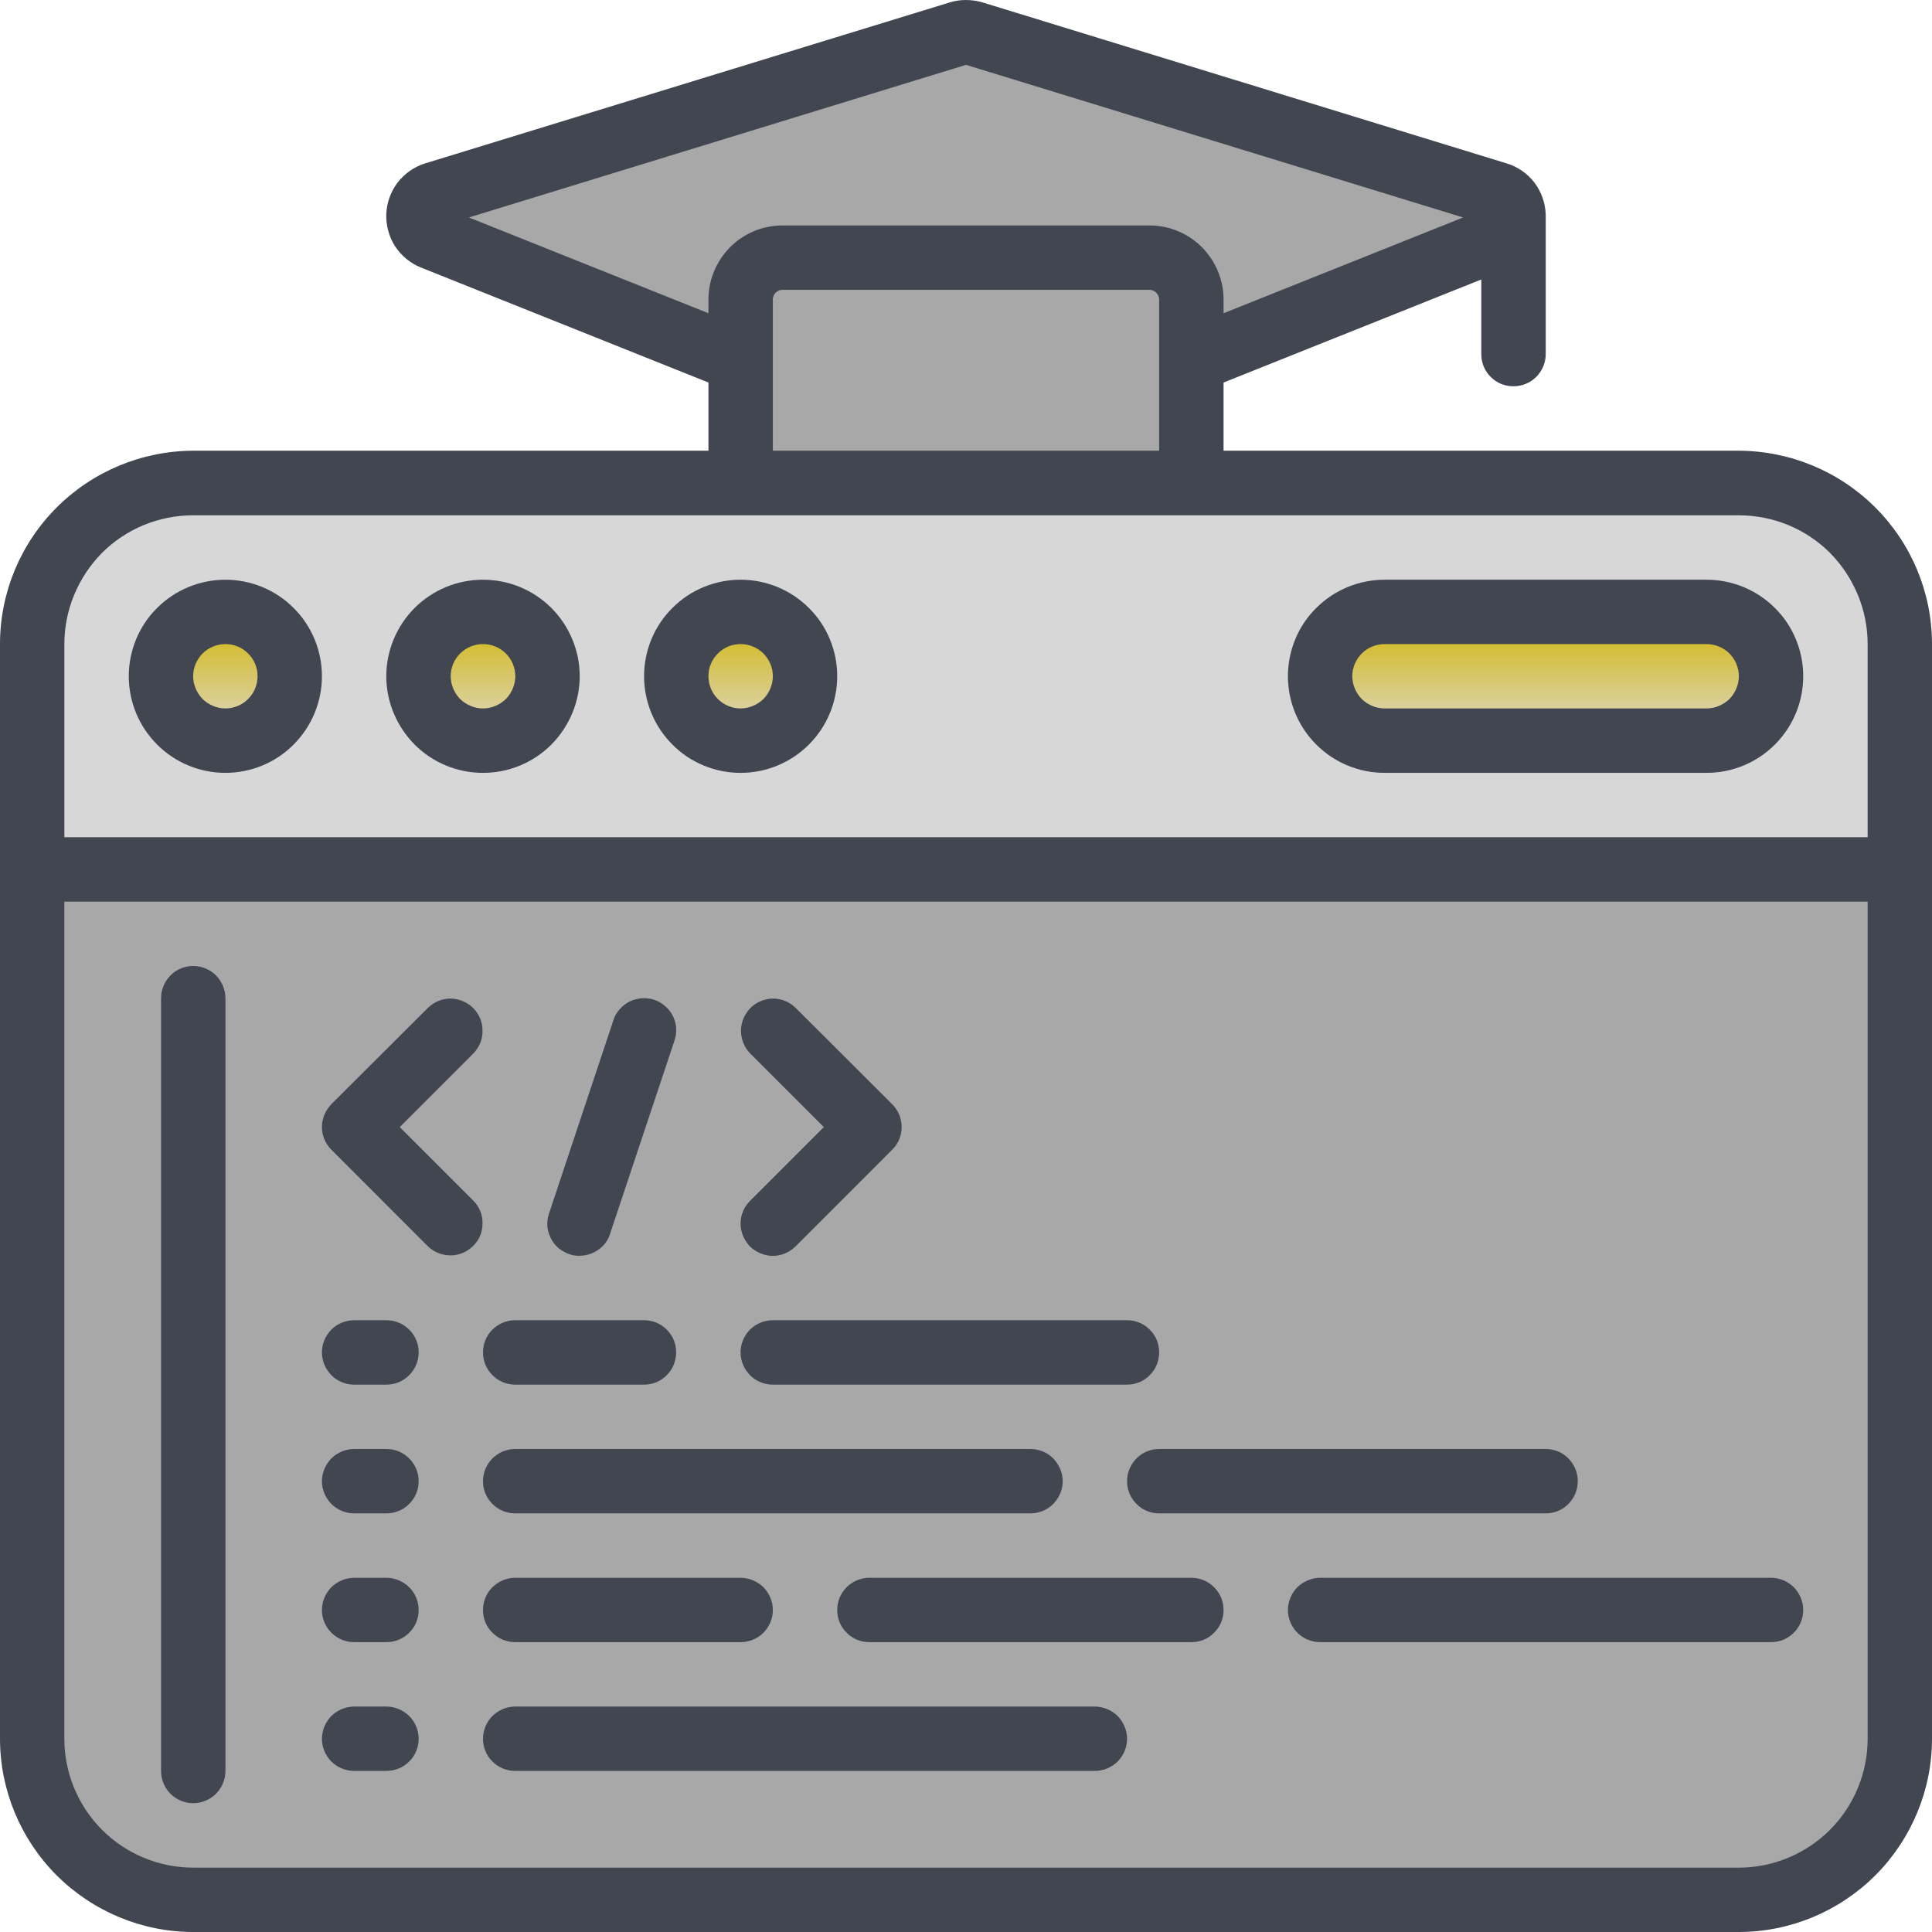
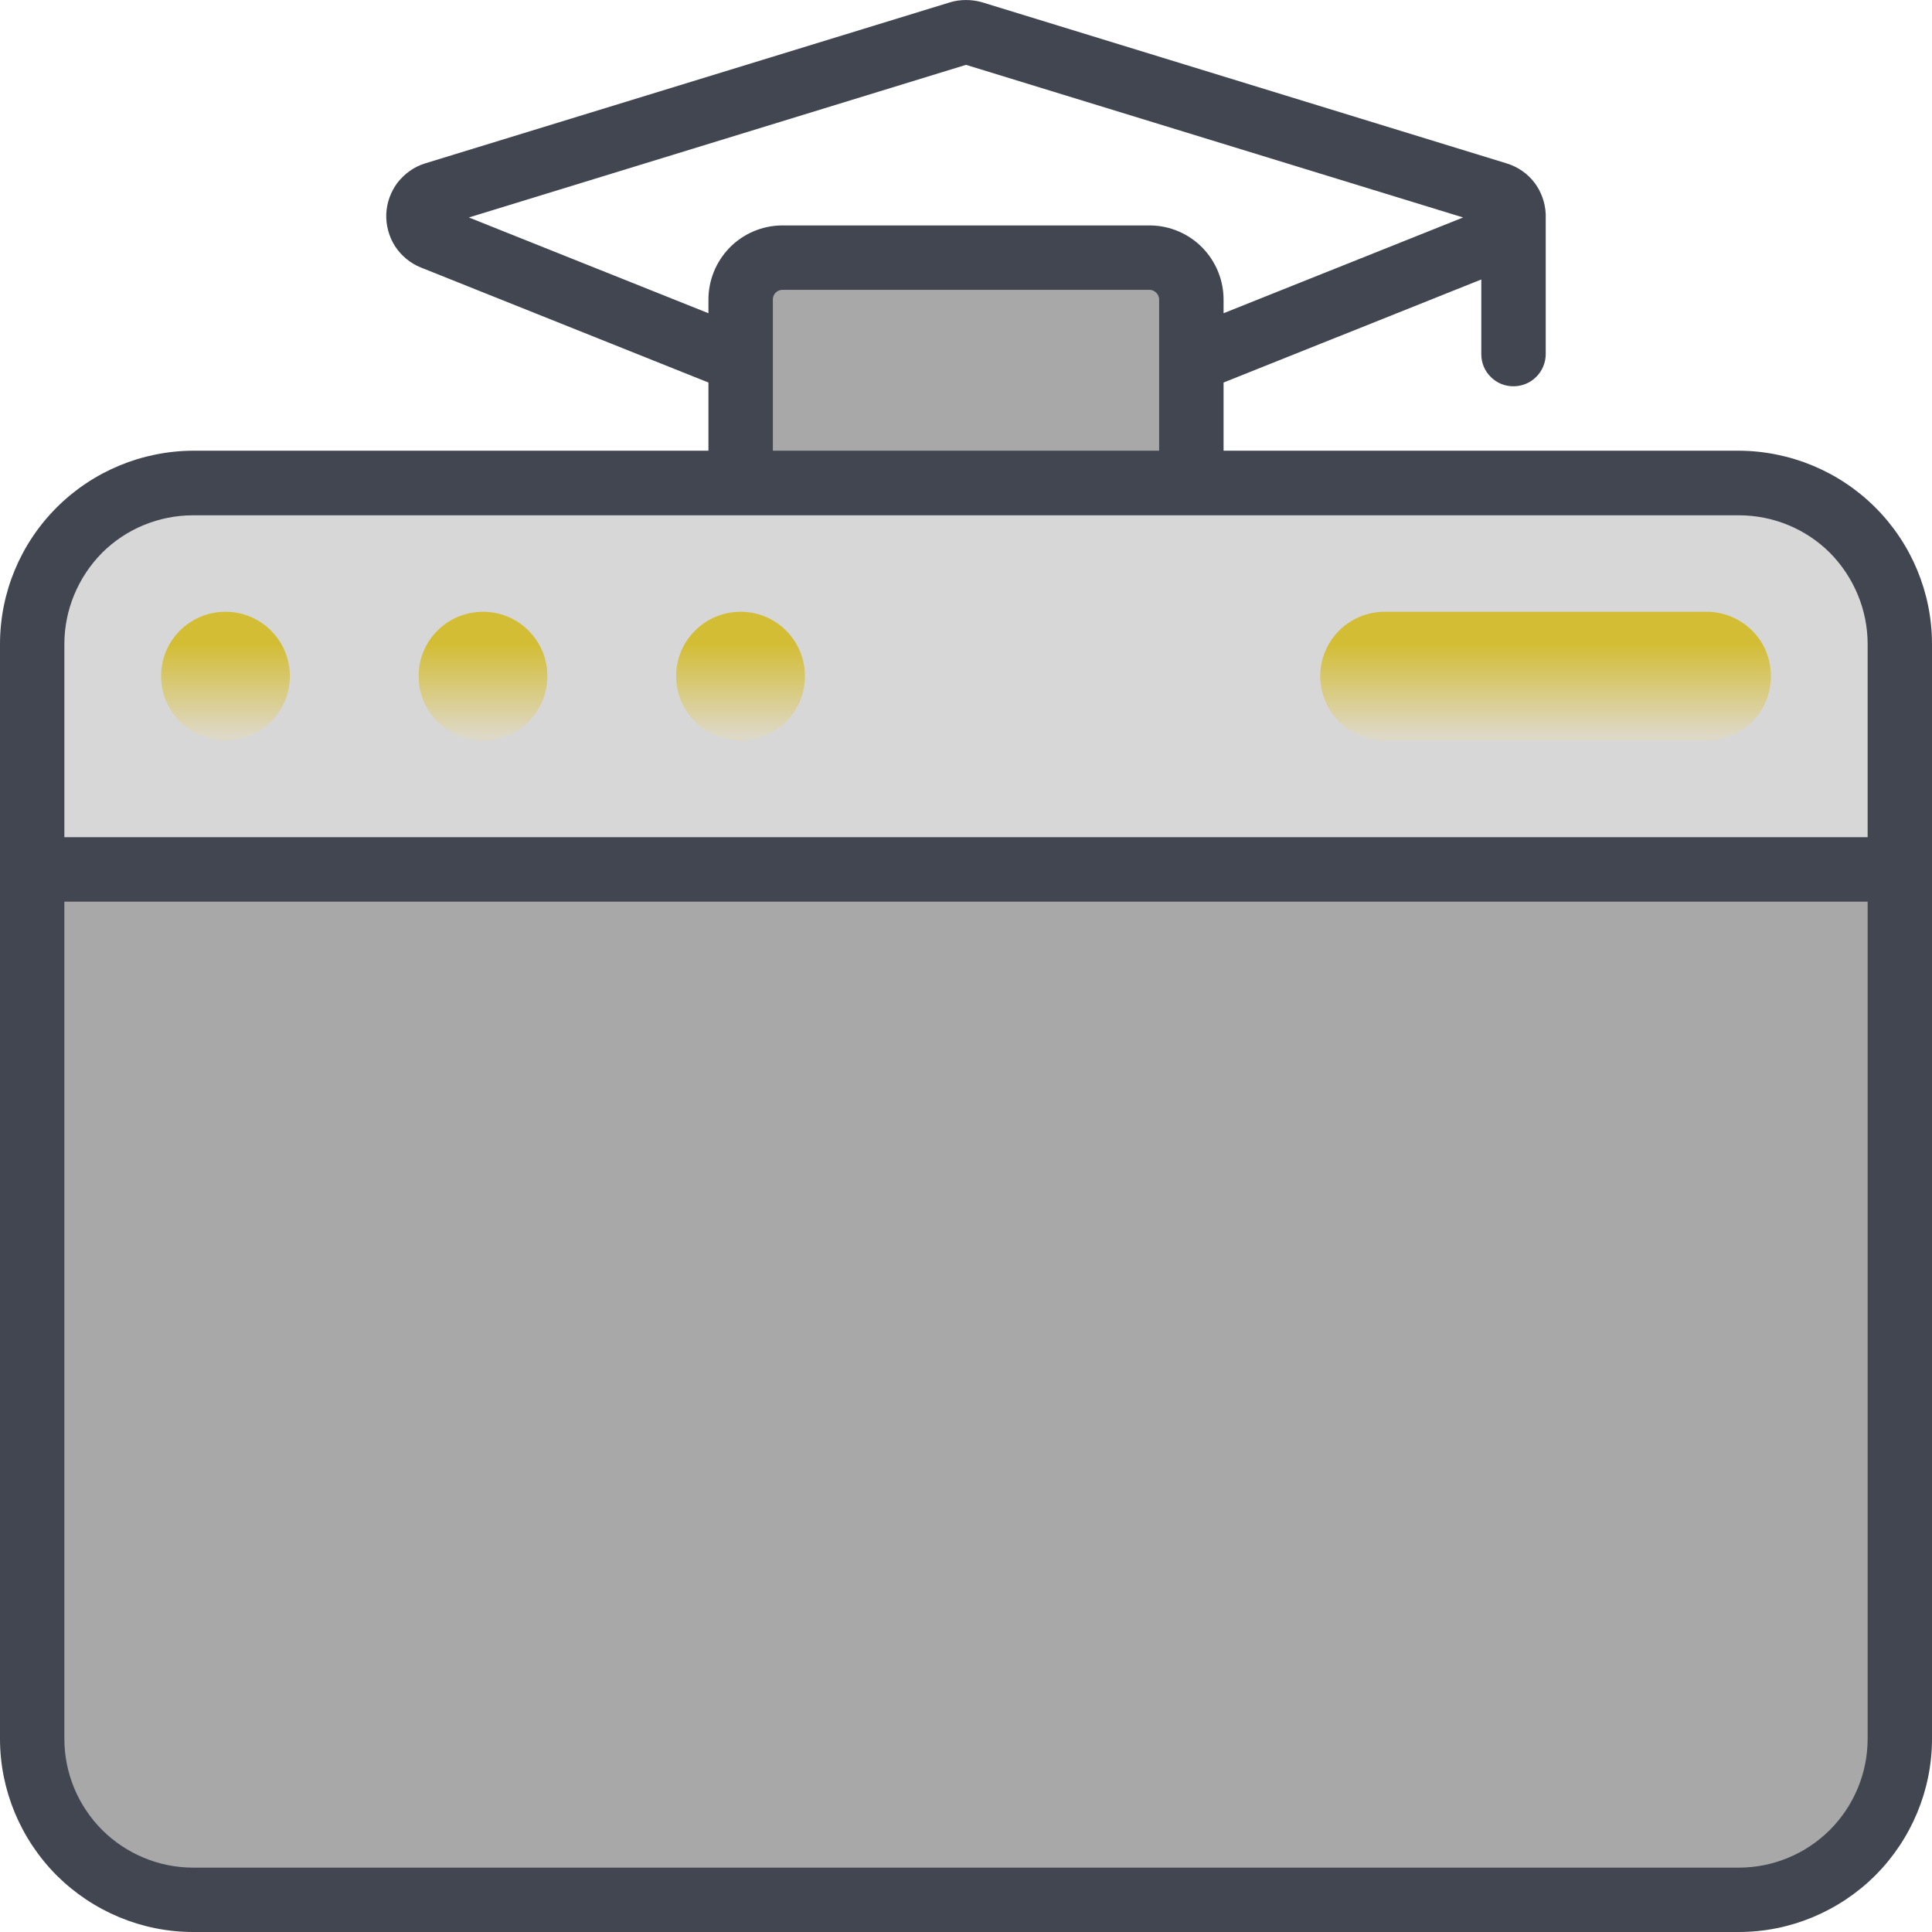
<svg xmlns="http://www.w3.org/2000/svg" width="32px" height="32px" viewBox="0 0 32 32" version="1.1">
  <defs>
    <linearGradient id="linear0" gradientUnits="userSpaceOnUse" x1="409.601" y1="162.133" x2="409.601" y2="196.267" gradientTransform="matrix(0.062,0,0,0.062,0,0)">
      <stop offset="0.286" style="stop-color:rgb(82.745%,74.118%,20.392%);stop-opacity:1;" />
      <stop offset="1" style="stop-color:rgb(87.059%,84.706%,77.647%);stop-opacity:1;" />
    </linearGradient>
    <linearGradient id="linear1" gradientUnits="userSpaceOnUse" x1="59.735" y1="162.133" x2="59.735" y2="196.267" gradientTransform="matrix(0.062,0,0,0.062,0,0)">
      <stop offset="0.286" style="stop-color:rgb(82.745%,74.118%,20.392%);stop-opacity:1;" />
      <stop offset="1" style="stop-color:rgb(87.059%,84.706%,77.647%);stop-opacity:1;" />
    </linearGradient>
    <linearGradient id="linear2" gradientUnits="userSpaceOnUse" x1="128" y1="162.133" x2="128" y2="196.267" gradientTransform="matrix(0.062,0,0,0.062,0,0)">
      <stop offset="0.286" style="stop-color:rgb(82.745%,74.118%,20.392%);stop-opacity:1;" />
      <stop offset="1" style="stop-color:rgb(87.059%,84.706%,77.647%);stop-opacity:1;" />
    </linearGradient>
    <linearGradient id="linear3" gradientUnits="userSpaceOnUse" x1="196.27" y1="162.133" x2="196.27" y2="196.267" gradientTransform="matrix(0.062,0,0,0.062,0,0)">
      <stop offset="0.286" style="stop-color:rgb(82.745%,74.118%,20.392%);stop-opacity:1;" />
      <stop offset="1" style="stop-color:rgb(87.059%,84.706%,77.647%);stop-opacity:1;" />
    </linearGradient>
  </defs>
  <g id="surface1">
    <path style=" stroke:none;fill-rule:nonzero;fill:rgb(65.882%,65.882%,65.882%);fill-opacity:1;" d="M 31.469 14.398 L 31.469 28.801 C 31.469 29.508 31.188 30.184 30.688 30.688 C 30.188 31.188 29.508 31.465 28.801 31.465 L 3.199 31.465 C 2.492 31.465 1.816 31.188 1.316 30.688 C 0.812 30.184 0.535 29.508 0.535 28.801 L 0.535 14.398 Z M 31.469 14.398 " />
    <path style=" stroke:none;fill-rule:nonzero;fill:rgb(65.882%,65.882%,65.882%);fill-opacity:1;" d="M 29.867 14.398 L 29.867 28.801 C 29.867 29.508 29.586 30.184 29.086 30.688 C 28.586 31.188 27.906 31.465 27.199 31.465 L 28.801 31.465 C 29.508 31.465 30.188 31.188 30.688 30.688 C 31.188 30.184 31.469 29.508 31.469 28.801 L 31.469 14.398 Z M 29.867 14.398 " />
    <path style=" stroke:none;fill-rule:nonzero;fill:rgb(84.314%,84.314%,84.314%);fill-opacity:1;" d="M 31.469 10.668 L 31.469 14.398 L 0.535 14.398 L 0.535 10.668 C 0.535 9.961 0.812 9.281 1.316 8.781 C 1.816 8.281 2.492 8 3.199 8 L 28.801 8 C 29.508 8 30.188 8.281 30.688 8.781 C 31.188 9.281 31.469 9.961 31.469 10.668 Z M 31.469 10.668 " />
    <path style=" stroke:none;fill-rule:nonzero;fill:rgb(84.314%,84.314%,84.314%);fill-opacity:1;" d="M 28.801 8 L 27.199 8 C 27.906 8 28.586 8.281 29.086 8.781 C 29.586 9.281 29.867 9.961 29.867 10.668 L 29.867 14.398 L 31.469 14.398 L 31.469 10.668 C 31.469 9.961 31.188 9.281 30.688 8.781 C 30.188 8.281 29.508 8 28.801 8 Z M 28.801 8 " />
    <path style=" stroke:none;fill-rule:nonzero;fill:url(#linear0);" d="M 28.266 12.266 C 28.551 12.266 28.82 12.156 29.02 11.953 C 29.223 11.754 29.332 11.484 29.332 11.199 C 29.332 10.918 29.223 10.645 29.02 10.445 C 28.82 10.246 28.551 10.133 28.266 10.133 L 22.934 10.133 C 22.652 10.133 22.379 10.246 22.18 10.445 C 21.98 10.645 21.867 10.918 21.867 11.199 C 21.867 11.484 21.98 11.754 22.18 11.953 C 22.379 12.156 22.652 12.266 22.934 12.266 Z M 28.266 12.266 " />
    <path style=" stroke:none;fill-rule:nonzero;fill:rgb(65.882%,65.882%,65.882%);fill-opacity:1;" d="M 19.734 4.977 L 19.734 8 L 12.266 8 L 12.266 4.977 C 12.266 4.887 12.281 4.793 12.312 4.711 C 12.348 4.625 12.395 4.547 12.457 4.48 C 12.52 4.414 12.598 4.363 12.68 4.324 C 12.762 4.289 12.852 4.27 12.945 4.266 L 19.055 4.266 C 19.148 4.27 19.238 4.289 19.32 4.324 C 19.402 4.363 19.48 4.414 19.543 4.48 C 19.605 4.547 19.652 4.625 19.688 4.711 C 19.719 4.793 19.734 4.887 19.734 4.977 Z M 19.734 4.977 " />
-     <path style=" stroke:none;fill-rule:nonzero;fill:rgb(65.882%,65.882%,65.882%);fill-opacity:1;" d="M 24.832 3.938 L 19.734 5.973 L 19.734 4.977 C 19.734 4.887 19.719 4.793 19.688 4.711 C 19.652 4.625 19.605 4.547 19.543 4.48 C 19.48 4.414 19.402 4.363 19.32 4.324 C 19.238 4.289 19.148 4.27 19.055 4.266 L 12.945 4.266 C 12.852 4.27 12.762 4.289 12.68 4.324 C 12.598 4.363 12.52 4.414 12.457 4.48 C 12.395 4.547 12.348 4.625 12.312 4.711 C 12.281 4.793 12.266 4.887 12.266 4.977 L 12.266 5.973 L 7.168 3.938 C 7.094 3.906 7.035 3.855 6.992 3.789 C 6.949 3.723 6.93 3.645 6.934 3.566 C 6.934 3.484 6.965 3.41 7.012 3.348 C 7.059 3.285 7.125 3.238 7.199 3.215 L 15.887 0.551 C 15.961 0.527 16.039 0.527 16.113 0.551 L 24.801 3.215 C 24.875 3.238 24.941 3.285 24.988 3.348 C 25.039 3.41 25.066 3.484 25.066 3.566 C 25.07 3.645 25.051 3.723 25.008 3.789 C 24.965 3.855 24.906 3.906 24.832 3.938 Z M 24.832 3.938 " />
    <path style=" stroke:none;fill-rule:nonzero;fill:url(#linear1);" d="M 3.734 12.266 C 4.324 12.266 4.801 11.789 4.801 11.199 C 4.801 10.609 4.324 10.133 3.734 10.133 C 3.145 10.133 2.668 10.609 2.668 11.199 C 2.668 11.789 3.145 12.266 3.734 12.266 Z M 3.734 12.266 " />
    <path style=" stroke:none;fill-rule:nonzero;fill:url(#linear2);" d="M 8 12.266 C 8.59 12.266 9.066 11.789 9.066 11.199 C 9.066 10.609 8.59 10.133 8 10.133 C 7.41 10.133 6.934 10.609 6.934 11.199 C 6.934 11.789 7.41 12.266 8 12.266 Z M 8 12.266 " />
    <path style=" stroke:none;fill-rule:nonzero;fill:url(#linear3);" d="M 12.266 12.266 C 12.855 12.266 13.332 11.789 13.332 11.199 C 13.332 10.609 12.855 10.133 12.266 10.133 C 11.68 10.133 11.199 10.609 11.199 11.199 C 11.199 11.789 11.68 12.266 12.266 12.266 Z M 12.266 12.266 " />
    <path style=" stroke:none;fill-rule:nonzero;fill:rgb(25.882%,27.451%,31.765%);fill-opacity:1;" d="M 28.801 7.465 L 20.266 7.465 L 20.266 6.336 L 24.535 4.629 L 24.535 5.867 C 24.535 6.008 24.59 6.145 24.691 6.242 C 24.789 6.344 24.926 6.398 25.066 6.398 C 25.207 6.398 25.344 6.344 25.445 6.242 C 25.543 6.145 25.602 6.008 25.602 5.867 L 25.602 3.547 C 25.594 3.355 25.527 3.172 25.414 3.023 C 25.297 2.871 25.137 2.762 24.957 2.707 L 16.258 0.035 C 16.086 -0.012 15.902 -0.012 15.734 0.039 L 7.039 2.707 C 6.859 2.762 6.703 2.875 6.586 3.023 C 6.473 3.172 6.406 3.355 6.398 3.543 C 6.391 3.73 6.441 3.918 6.543 4.078 C 6.645 4.234 6.793 4.359 6.969 4.43 L 11.734 6.336 L 11.734 7.465 L 3.199 7.465 C 2.352 7.469 1.539 7.805 0.938 8.406 C 0.34 9.004 0 9.816 0 10.668 L 0 28.801 C 0 29.648 0.34 30.461 0.938 31.062 C 1.539 31.66 2.352 32 3.199 32 L 28.801 32 C 29.648 32 30.461 31.66 31.062 31.062 C 31.66 30.461 32 29.648 32 28.801 L 32 10.668 C 32 9.816 31.66 9.004 31.062 8.406 C 30.461 7.805 29.648 7.469 28.801 7.465 Z M 7.766 3.602 L 16 1.074 L 24.234 3.602 L 20.266 5.188 L 20.266 4.977 C 20.27 4.652 20.145 4.34 19.918 4.105 C 19.691 3.871 19.379 3.738 19.055 3.734 L 12.945 3.734 C 12.621 3.738 12.309 3.871 12.082 4.105 C 11.855 4.34 11.73 4.652 11.734 4.977 L 11.734 5.188 Z M 12.801 4.977 C 12.797 4.934 12.809 4.895 12.836 4.859 C 12.863 4.828 12.902 4.805 12.945 4.801 L 19.055 4.801 C 19.141 4.812 19.207 4.891 19.199 4.977 L 19.199 7.465 L 12.801 7.465 Z M 3.199 8.535 L 28.801 8.535 C 29.367 8.535 29.91 8.758 30.309 9.156 C 30.707 9.559 30.934 10.102 30.934 10.668 L 30.934 13.867 L 1.066 13.867 L 1.066 10.668 C 1.066 10.102 1.293 9.559 1.691 9.156 C 2.09 8.758 2.633 8.535 3.199 8.535 Z M 28.801 30.934 L 3.199 30.934 C 2.633 30.934 2.09 30.707 1.691 30.309 C 1.293 29.91 1.066 29.367 1.066 28.801 L 1.066 14.934 L 30.934 14.934 L 30.934 28.801 C 30.934 29.367 30.707 29.91 30.309 30.309 C 29.91 30.707 29.367 30.934 28.801 30.934 Z M 28.801 30.934 " />
-     <path style=" stroke:none;fill-rule:nonzero;fill:rgb(25.882%,27.451%,31.765%);fill-opacity:1;" d="M 3.734 12.801 C 4.156 12.801 4.566 12.633 4.863 12.332 C 5.164 12.031 5.332 11.625 5.332 11.199 C 5.332 10.777 5.164 10.367 4.863 10.07 C 4.566 9.77 4.156 9.602 3.734 9.602 C 3.309 9.602 2.902 9.77 2.602 10.07 C 2.301 10.367 2.133 10.777 2.133 11.199 C 2.133 11.625 2.301 12.031 2.602 12.332 C 2.902 12.633 3.309 12.801 3.734 12.801 Z M 3.734 10.668 C 3.875 10.668 4.012 10.723 4.109 10.824 C 4.211 10.922 4.266 11.059 4.266 11.199 C 4.266 11.34 4.211 11.477 4.109 11.578 C 4.012 11.676 3.875 11.734 3.734 11.734 C 3.594 11.734 3.457 11.676 3.355 11.578 C 3.258 11.477 3.199 11.34 3.199 11.199 C 3.199 11.059 3.258 10.922 3.355 10.824 C 3.457 10.723 3.594 10.668 3.734 10.668 Z M 8 12.801 C 8.426 12.801 8.832 12.633 9.133 12.332 C 9.43 12.031 9.602 11.625 9.602 11.199 C 9.602 10.777 9.43 10.367 9.133 10.07 C 8.832 9.77 8.426 9.602 8 9.602 C 7.574 9.602 7.168 9.77 6.867 10.07 C 6.57 10.367 6.398 10.777 6.398 11.199 C 6.398 11.625 6.57 12.031 6.867 12.332 C 7.168 12.633 7.574 12.801 8 12.801 Z M 8 10.668 C 8.141 10.668 8.277 10.723 8.379 10.824 C 8.477 10.922 8.535 11.059 8.535 11.199 C 8.535 11.34 8.477 11.477 8.379 11.578 C 8.277 11.676 8.141 11.734 8 11.734 C 7.859 11.734 7.723 11.676 7.621 11.578 C 7.523 11.477 7.465 11.34 7.465 11.199 C 7.465 11.059 7.523 10.922 7.621 10.824 C 7.723 10.723 7.859 10.668 8 10.668 Z M 12.266 12.801 C 12.691 12.801 13.098 12.633 13.398 12.332 C 13.699 12.031 13.867 11.625 13.867 11.199 C 13.867 10.777 13.699 10.367 13.398 10.07 C 13.098 9.77 12.691 9.602 12.266 9.602 C 11.844 9.602 11.434 9.77 11.137 10.07 C 10.836 10.367 10.668 10.777 10.668 11.199 C 10.668 11.625 10.836 12.031 11.137 12.332 C 11.434 12.633 11.844 12.801 12.266 12.801 Z M 12.266 10.668 C 12.406 10.668 12.543 10.723 12.645 10.824 C 12.742 10.922 12.801 11.059 12.801 11.199 C 12.801 11.34 12.742 11.477 12.645 11.578 C 12.543 11.676 12.406 11.734 12.266 11.734 C 12.125 11.734 11.988 11.676 11.891 11.578 C 11.789 11.477 11.734 11.34 11.734 11.199 C 11.734 11.059 11.789 10.922 11.891 10.824 C 11.988 10.723 12.125 10.668 12.266 10.668 Z M 22.934 12.801 L 28.266 12.801 C 28.691 12.801 29.098 12.633 29.398 12.332 C 29.699 12.031 29.867 11.625 29.867 11.199 C 29.867 10.777 29.699 10.367 29.398 10.07 C 29.098 9.77 28.691 9.602 28.266 9.602 L 22.934 9.602 C 22.508 9.602 22.102 9.77 21.801 10.07 C 21.5 10.367 21.332 10.777 21.332 11.199 C 21.332 11.625 21.5 12.031 21.801 12.332 C 22.102 12.633 22.508 12.801 22.934 12.801 Z M 22.934 10.668 L 28.266 10.668 C 28.406 10.668 28.543 10.723 28.645 10.824 C 28.742 10.922 28.801 11.059 28.801 11.199 C 28.801 11.34 28.742 11.477 28.645 11.578 C 28.543 11.676 28.406 11.734 28.266 11.734 L 22.934 11.734 C 22.793 11.734 22.656 11.676 22.555 11.578 C 22.457 11.477 22.398 11.34 22.398 11.199 C 22.398 11.059 22.457 10.922 22.555 10.824 C 22.656 10.723 22.793 10.668 22.934 10.668 Z M 3.199 16 C 3.059 16 2.922 16.055 2.824 16.156 C 2.723 16.258 2.668 16.391 2.668 16.535 L 2.668 29.332 C 2.668 29.477 2.723 29.609 2.824 29.711 C 2.922 29.809 3.059 29.867 3.199 29.867 C 3.34 29.867 3.477 29.809 3.578 29.711 C 3.676 29.609 3.734 29.477 3.734 29.332 L 3.734 16.535 C 3.734 16.391 3.676 16.258 3.578 16.156 C 3.477 16.055 3.34 16 3.199 16 Z M 7.844 19.891 L 6.621 18.668 L 7.844 17.445 C 7.941 17.344 7.996 17.207 7.992 17.07 C 7.992 16.93 7.938 16.797 7.836 16.695 C 7.738 16.598 7.605 16.543 7.465 16.539 C 7.324 16.539 7.191 16.594 7.09 16.691 L 5.488 18.289 C 5.391 18.391 5.332 18.523 5.332 18.668 C 5.332 18.809 5.391 18.945 5.488 19.043 L 7.09 20.645 C 7.191 20.742 7.324 20.793 7.465 20.793 C 7.605 20.793 7.738 20.734 7.836 20.637 C 7.938 20.539 7.992 20.406 7.992 20.266 C 7.996 20.125 7.941 19.988 7.844 19.891 Z M 12.422 20.645 C 12.523 20.742 12.66 20.801 12.801 20.801 C 12.941 20.801 13.078 20.742 13.176 20.645 L 14.777 19.043 C 14.879 18.945 14.934 18.809 14.934 18.668 C 14.934 18.523 14.879 18.391 14.777 18.289 L 13.176 16.691 C 13.078 16.594 12.941 16.539 12.801 16.539 C 12.66 16.543 12.527 16.598 12.43 16.695 C 12.332 16.797 12.273 16.93 12.273 17.07 C 12.273 17.207 12.324 17.344 12.422 17.445 L 13.645 18.668 L 12.422 19.891 C 12.324 19.988 12.266 20.125 12.266 20.266 C 12.266 20.406 12.324 20.543 12.422 20.645 Z M 9.43 20.773 C 9.496 20.797 9.566 20.805 9.637 20.797 C 9.707 20.793 9.777 20.773 9.84 20.742 C 9.902 20.711 9.957 20.668 10.004 20.617 C 10.051 20.562 10.086 20.5 10.105 20.434 L 11.172 17.234 C 11.195 17.168 11.203 17.098 11.199 17.027 C 11.195 16.957 11.176 16.891 11.145 16.828 C 11.113 16.766 11.07 16.707 11.016 16.664 C 10.961 16.617 10.902 16.582 10.836 16.559 C 10.699 16.516 10.555 16.527 10.426 16.59 C 10.363 16.621 10.309 16.664 10.262 16.719 C 10.215 16.77 10.18 16.832 10.16 16.898 L 9.094 20.098 C 9.07 20.164 9.062 20.234 9.066 20.305 C 9.07 20.375 9.09 20.441 9.121 20.504 C 9.152 20.566 9.195 20.625 9.25 20.672 C 9.305 20.715 9.363 20.75 9.43 20.773 Z M 6.398 21.867 L 5.867 21.867 C 5.727 21.867 5.59 21.922 5.488 22.023 C 5.391 22.121 5.332 22.258 5.332 22.398 C 5.332 22.543 5.391 22.676 5.488 22.777 C 5.59 22.879 5.727 22.934 5.867 22.934 L 6.398 22.934 C 6.543 22.934 6.676 22.879 6.777 22.777 C 6.879 22.676 6.934 22.543 6.934 22.398 C 6.934 22.258 6.879 22.121 6.777 22.023 C 6.676 21.922 6.543 21.867 6.398 21.867 Z M 6.398 24 L 5.867 24 C 5.727 24 5.59 24.055 5.488 24.156 C 5.391 24.258 5.332 24.391 5.332 24.535 C 5.332 24.676 5.391 24.809 5.488 24.91 C 5.59 25.012 5.727 25.066 5.867 25.066 L 6.398 25.066 C 6.543 25.066 6.676 25.012 6.777 24.91 C 6.879 24.809 6.934 24.676 6.934 24.535 C 6.934 24.391 6.879 24.258 6.777 24.156 C 6.676 24.055 6.543 24 6.398 24 Z M 6.398 26.133 L 5.867 26.133 C 5.727 26.133 5.59 26.191 5.488 26.289 C 5.391 26.391 5.332 26.523 5.332 26.668 C 5.332 26.809 5.391 26.945 5.488 27.043 C 5.59 27.145 5.727 27.199 5.867 27.199 L 6.398 27.199 C 6.543 27.199 6.676 27.145 6.777 27.043 C 6.879 26.945 6.934 26.809 6.934 26.668 C 6.934 26.523 6.879 26.391 6.777 26.289 C 6.676 26.191 6.543 26.133 6.398 26.133 Z M 6.398 28.266 L 5.867 28.266 C 5.727 28.266 5.59 28.324 5.488 28.422 C 5.391 28.523 5.332 28.66 5.332 28.801 C 5.332 28.941 5.391 29.078 5.488 29.176 C 5.59 29.277 5.727 29.332 5.867 29.332 L 6.398 29.332 C 6.543 29.332 6.676 29.277 6.777 29.176 C 6.879 29.078 6.934 28.941 6.934 28.801 C 6.934 28.66 6.879 28.523 6.777 28.422 C 6.676 28.324 6.543 28.266 6.398 28.266 Z M 8.535 22.934 L 10.668 22.934 C 10.809 22.934 10.945 22.879 11.043 22.777 C 11.145 22.676 11.199 22.543 11.199 22.398 C 11.199 22.258 11.145 22.121 11.043 22.023 C 10.945 21.922 10.809 21.867 10.668 21.867 L 8.535 21.867 C 8.391 21.867 8.258 21.922 8.156 22.023 C 8.055 22.121 8 22.258 8 22.398 C 8 22.543 8.055 22.676 8.156 22.777 C 8.258 22.879 8.391 22.934 8.535 22.934 Z M 18.133 28.266 L 8.535 28.266 C 8.391 28.266 8.258 28.324 8.156 28.422 C 8.055 28.523 8 28.66 8 28.801 C 8 28.941 8.055 29.078 8.156 29.176 C 8.258 29.277 8.391 29.332 8.535 29.332 L 18.133 29.332 C 18.273 29.332 18.41 29.277 18.512 29.176 C 18.609 29.078 18.668 28.941 18.668 28.801 C 18.668 28.66 18.609 28.523 18.512 28.422 C 18.41 28.324 18.273 28.266 18.133 28.266 Z M 12.801 22.934 L 18.668 22.934 C 18.809 22.934 18.945 22.879 19.043 22.777 C 19.145 22.676 19.199 22.543 19.199 22.398 C 19.199 22.258 19.145 22.121 19.043 22.023 C 18.945 21.922 18.809 21.867 18.668 21.867 L 12.801 21.867 C 12.66 21.867 12.523 21.922 12.422 22.023 C 12.324 22.121 12.266 22.258 12.266 22.398 C 12.266 22.543 12.324 22.676 12.422 22.777 C 12.523 22.879 12.66 22.934 12.801 22.934 Z M 17.602 24.535 C 17.602 24.391 17.543 24.258 17.445 24.156 C 17.344 24.055 17.207 24 17.066 24 L 8.535 24 C 8.391 24 8.258 24.055 8.156 24.156 C 8.055 24.258 8 24.391 8 24.535 C 8 24.676 8.055 24.809 8.156 24.91 C 8.258 25.012 8.391 25.066 8.535 25.066 L 17.066 25.066 C 17.207 25.066 17.344 25.012 17.445 24.91 C 17.543 24.809 17.602 24.676 17.602 24.535 Z M 8.535 26.133 C 8.391 26.133 8.258 26.191 8.156 26.289 C 8.055 26.391 8 26.523 8 26.668 C 8 26.809 8.055 26.945 8.156 27.043 C 8.258 27.145 8.391 27.199 8.535 27.199 L 12.266 27.199 C 12.406 27.199 12.543 27.145 12.645 27.043 C 12.742 26.945 12.801 26.809 12.801 26.668 C 12.801 26.523 12.742 26.391 12.645 26.289 C 12.543 26.191 12.406 26.133 12.266 26.133 Z M 19.734 26.133 L 14.398 26.133 C 14.258 26.133 14.121 26.191 14.023 26.289 C 13.922 26.391 13.867 26.523 13.867 26.668 C 13.867 26.809 13.922 26.945 14.023 27.043 C 14.121 27.145 14.258 27.199 14.398 27.199 L 19.734 27.199 C 19.875 27.199 20.012 27.145 20.109 27.043 C 20.211 26.945 20.266 26.809 20.266 26.668 C 20.266 26.523 20.211 26.391 20.109 26.289 C 20.012 26.191 19.875 26.133 19.734 26.133 Z M 18.668 24.535 C 18.668 24.676 18.723 24.809 18.824 24.91 C 18.922 25.012 19.059 25.066 19.199 25.066 L 25.602 25.066 C 25.742 25.066 25.879 25.012 25.977 24.91 C 26.078 24.809 26.133 24.676 26.133 24.535 C 26.133 24.391 26.078 24.258 25.977 24.156 C 25.879 24.055 25.742 24 25.602 24 L 19.199 24 C 19.059 24 18.922 24.055 18.824 24.156 C 18.723 24.258 18.668 24.391 18.668 24.535 Z M 29.332 26.133 L 21.867 26.133 C 21.727 26.133 21.59 26.191 21.488 26.289 C 21.391 26.391 21.332 26.523 21.332 26.668 C 21.332 26.809 21.391 26.945 21.488 27.043 C 21.59 27.145 21.727 27.199 21.867 27.199 L 29.332 27.199 C 29.477 27.199 29.609 27.145 29.711 27.043 C 29.809 26.945 29.867 26.809 29.867 26.668 C 29.867 26.523 29.809 26.391 29.711 26.289 C 29.609 26.191 29.477 26.133 29.332 26.133 Z M 29.332 26.133 " />
  </g>
</svg>